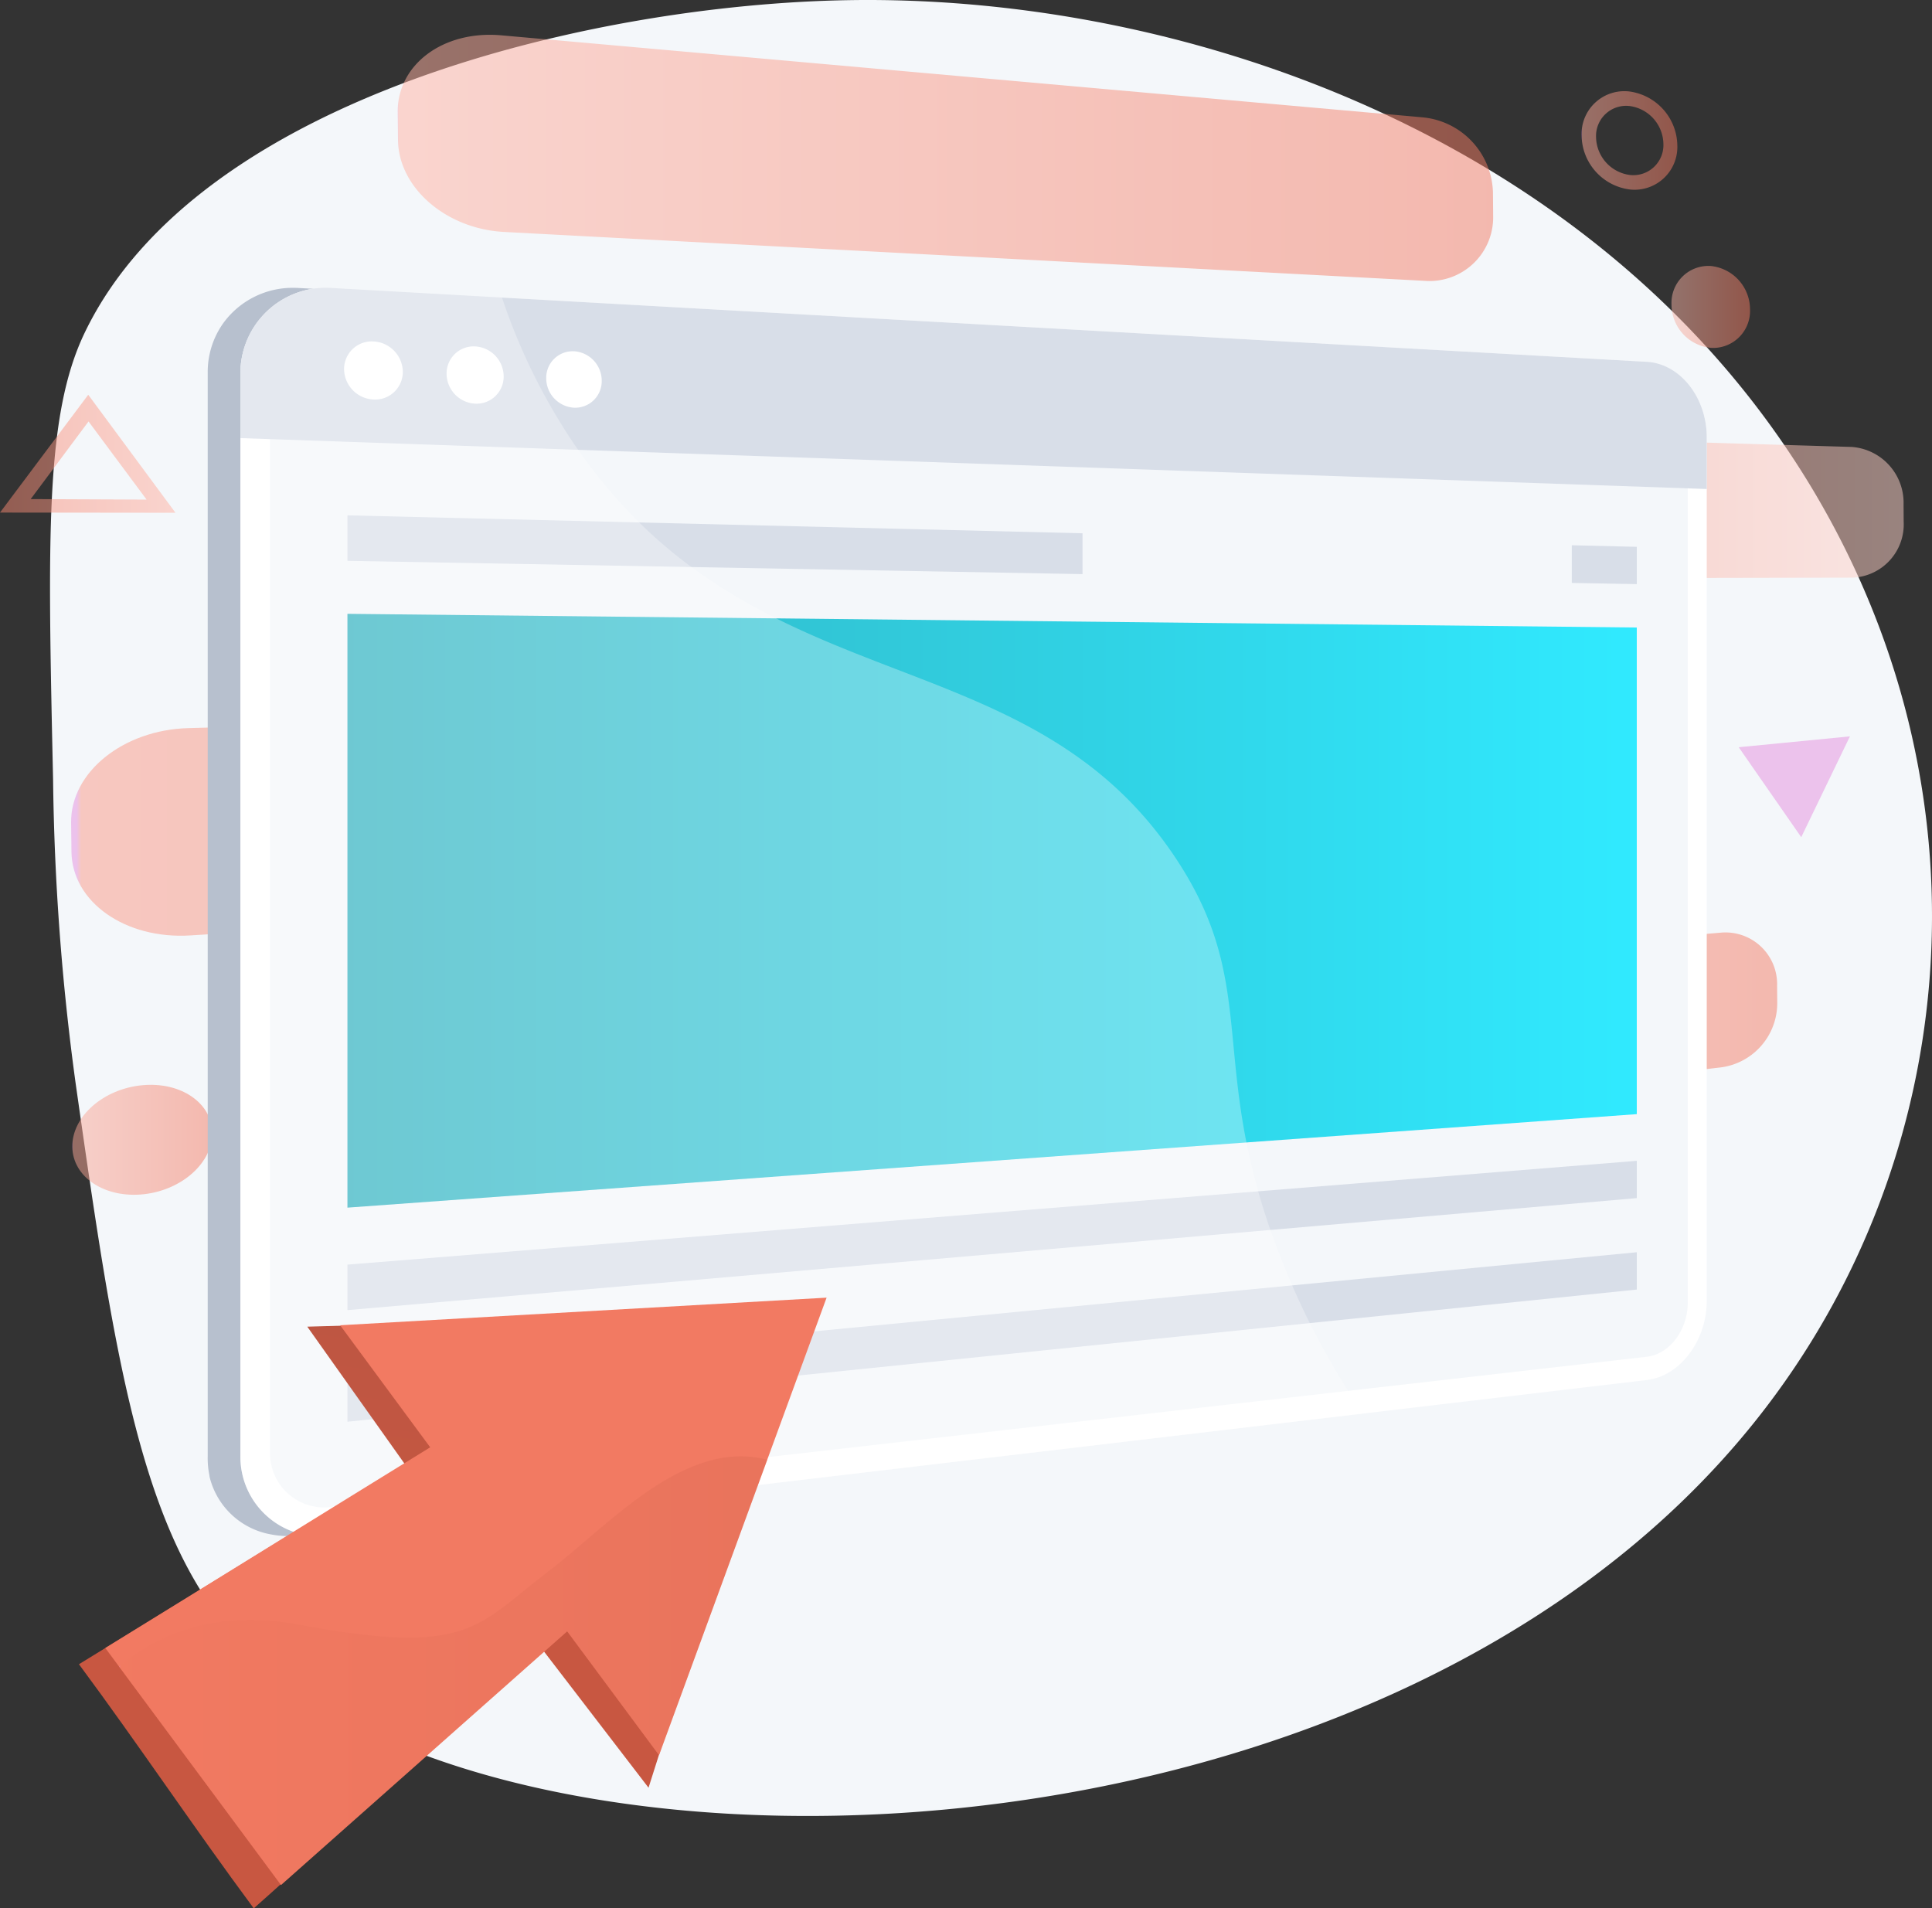
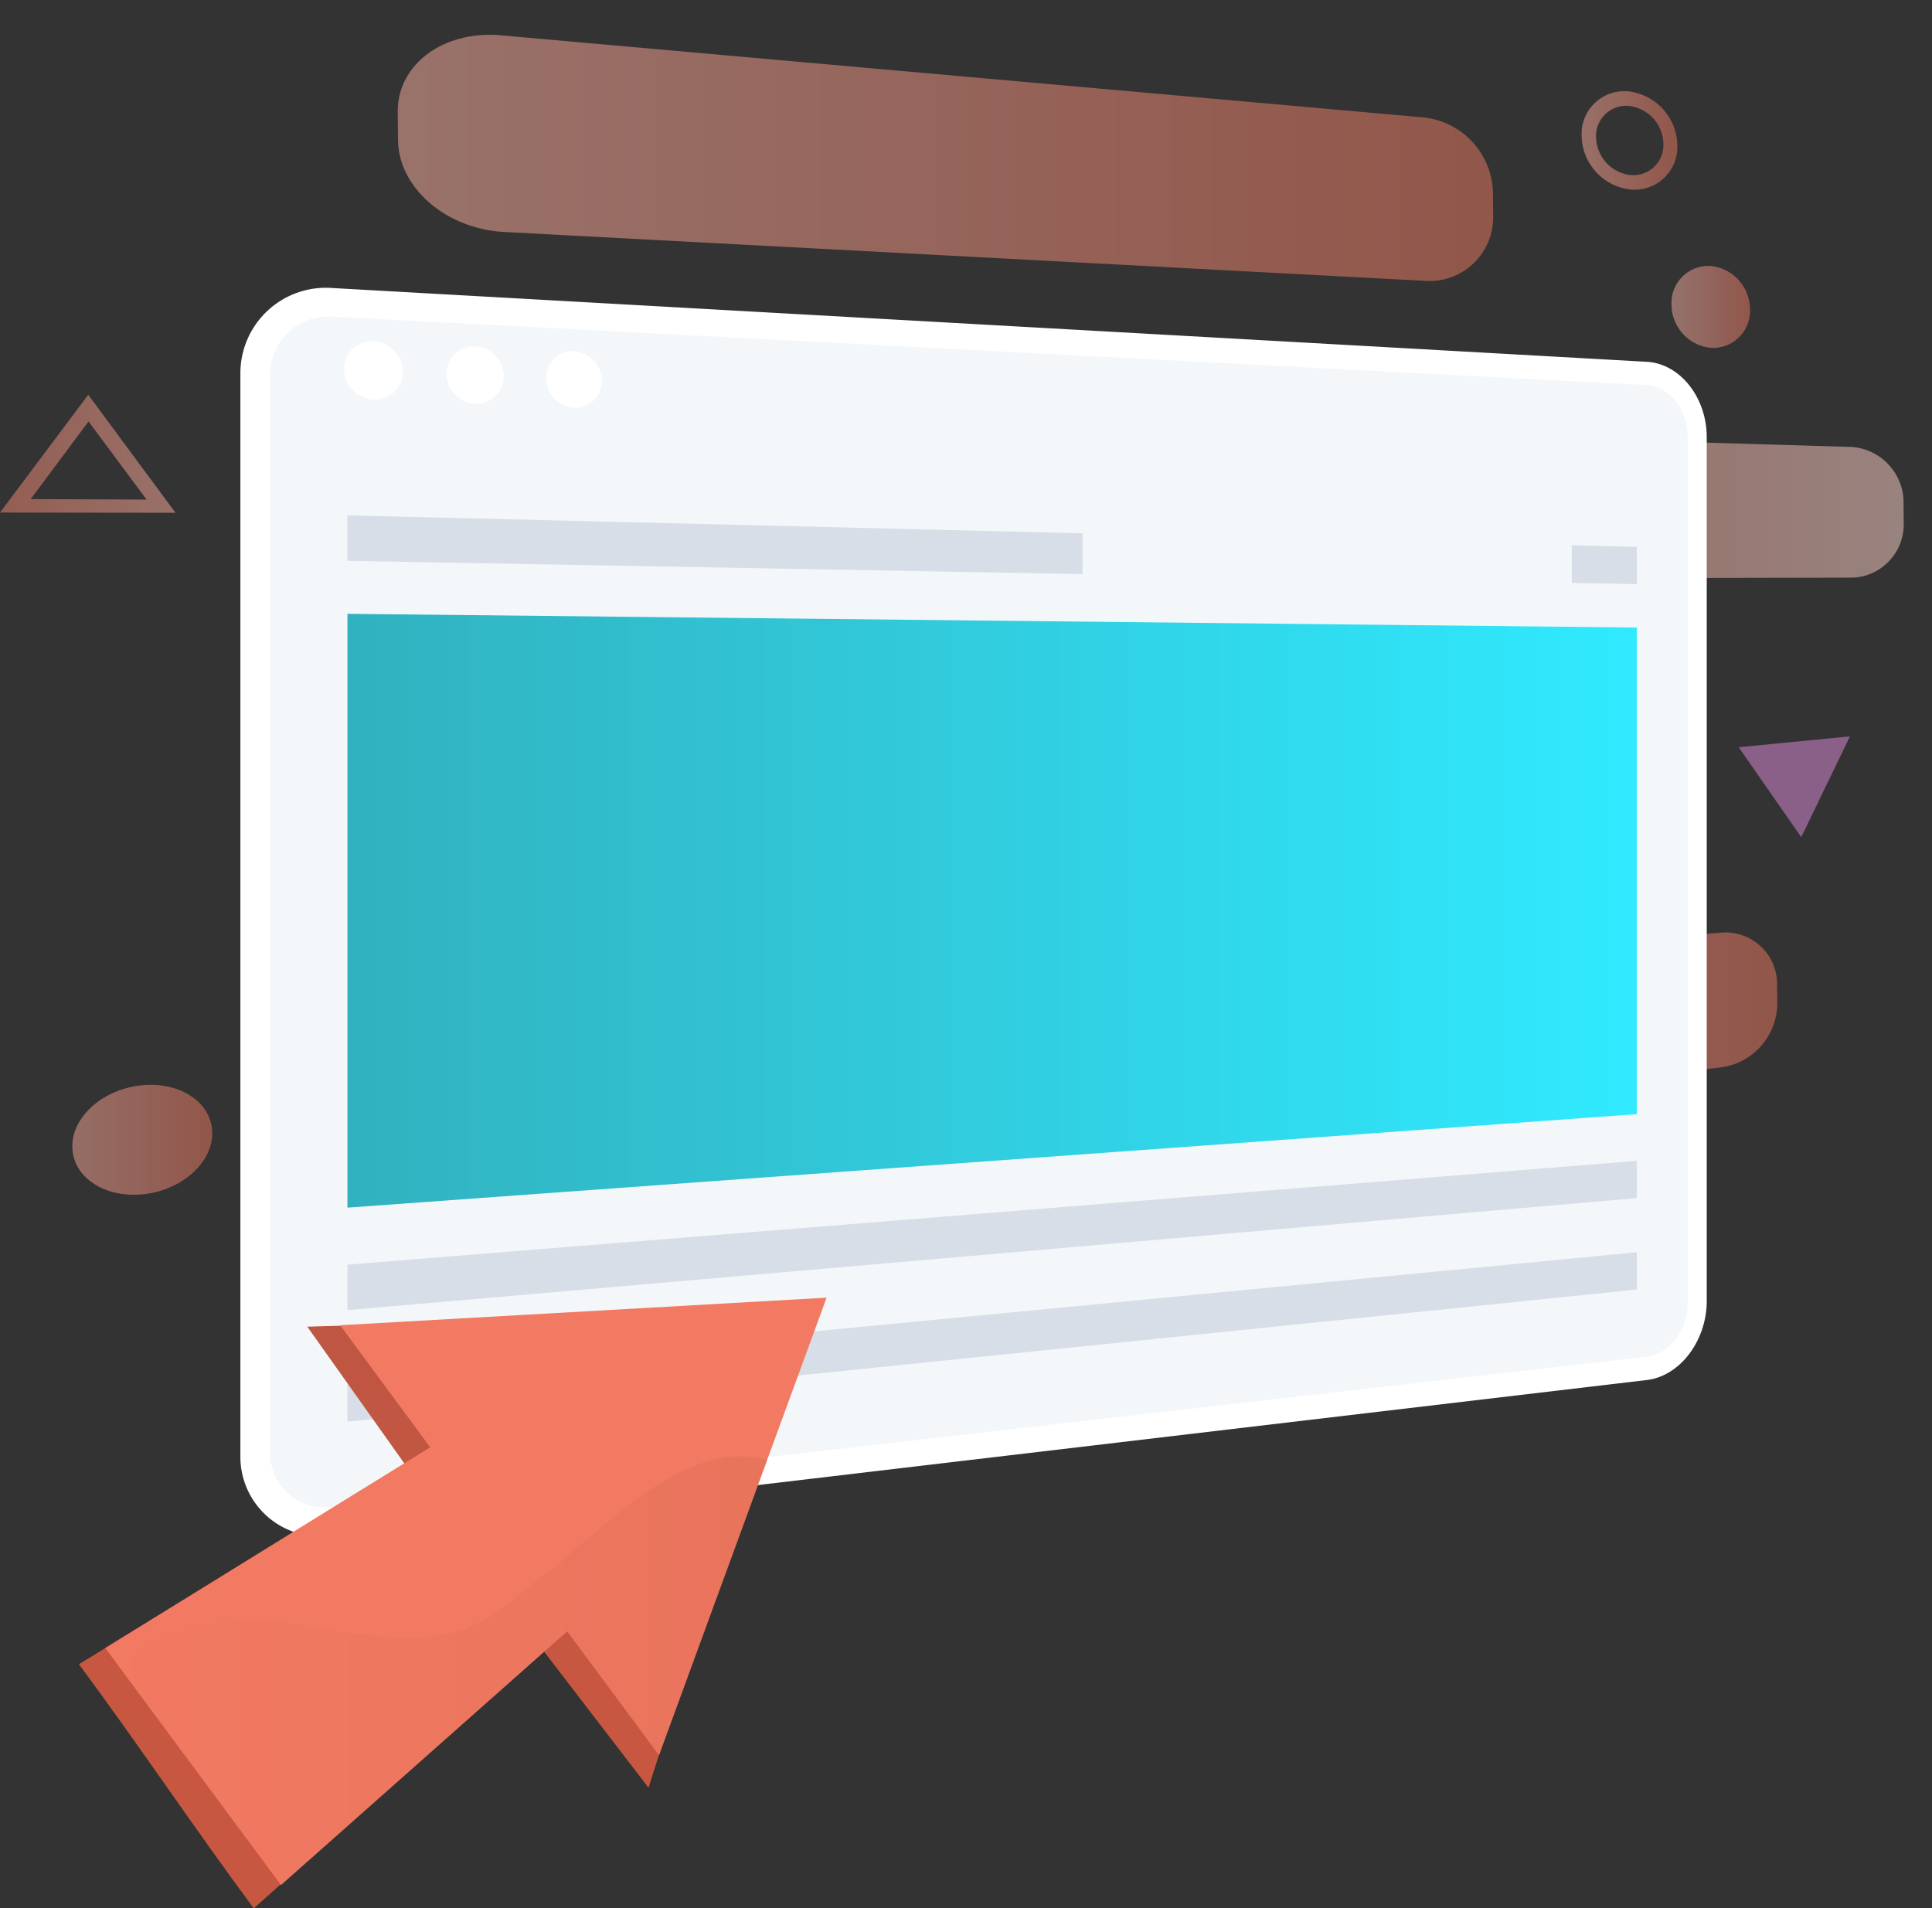
<svg xmlns="http://www.w3.org/2000/svg" width="207.22" height="204.688" viewBox="0 0 207.22 204.688">
  <rect x="0" y="0" width="207.22" height="204.688" fill="#333333" stroke="none" />
  <defs>
    <linearGradient id="linear-gradient" y1="0.5" x2="1" y2="0.5" gradientUnits="objectBoundingBox">
      <stop offset="0" stop-color="#e38ddd" />
      <stop offset="0.004" stop-color="#ffb2a2" />
      <stop offset="1" stop-color="#f27a62" />
    </linearGradient>
    <linearGradient id="linear-gradient-2" y1="0.5" x2="1" y2="0.5" gradientUnits="objectBoundingBox">
      <stop offset="0" stop-color="#e38ddd" />
      <stop offset="0.004" stop-color="#f27a62" />
      <stop offset="1" stop-color="#ffd4cb" />
    </linearGradient>
    <linearGradient id="linear-gradient-3" y1="0.5" x2="1" y2="0.5" gradientUnits="objectBoundingBox">
      <stop offset="0" stop-color="#e38ddd" />
      <stop offset="0.004" stop-color="#ffc6bb" />
      <stop offset="1" stop-color="#f27a62" />
    </linearGradient>
    <linearGradient id="linear-gradient-4" y1="0.5" x2="1" y2="0.5" gradientUnits="objectBoundingBox">
      <stop offset="0" stop-color="#e38ddd" />
      <stop offset="0.004" stop-color="#f99885" />
      <stop offset="1" stop-color="#f27a62" />
    </linearGradient>
    <linearGradient id="linear-gradient-5" y1="0.5" x2="1" y2="0.5" gradientUnits="objectBoundingBox">
      <stop offset="0" stop-color="#e38ddd" />
      <stop offset="0.004" stop-color="#f3b3a6" />
      <stop offset="1" stop-color="#f27a62" />
    </linearGradient>
    <linearGradient id="linear-gradient-6" y1="0.5" x2="1" y2="0.5" gradientUnits="objectBoundingBox">
      <stop offset="0" stop-color="#e38ddd" />
      <stop offset="0.004" stop-color="#f9a999" />
      <stop offset="1" stop-color="#f27a62" />
    </linearGradient>
    <linearGradient id="linear-gradient-7" y1="0.5" x2="1" y2="0.5" gradientUnits="objectBoundingBox">
      <stop offset="0" stop-color="#e38ddd" />
      <stop offset="0.004" stop-color="#ffae9e" />
      <stop offset="1" stop-color="#f27a62" />
    </linearGradient>
    <linearGradient id="linear-gradient-8" y1="0.5" x2="1" y2="0.5" gradientUnits="objectBoundingBox">
      <stop offset="0" stop-color="#e38ddd" />
      <stop offset="0.004" stop-color="#f27a62" />
      <stop offset="1" stop-color="#ffb1a1" />
    </linearGradient>
    <linearGradient id="linear-gradient-9" x1="43.88" y1="-8.275" x2="44.784" y2="-8.275" gradientUnits="objectBoundingBox">
      <stop offset="0" stop-color="#e38ddd" />
      <stop offset="0.004" stop-color="#ffbeb1" />
      <stop offset="1" stop-color="#f27a62" />
    </linearGradient>
    <linearGradient id="linear-gradient-10" y1="0.5" x2="1" y2="0.5" gradientUnits="objectBoundingBox">
      <stop offset="0" stop-color="#31b1bf" />
      <stop offset="1" stop-color="#30eaff" />
    </linearGradient>
    <linearGradient id="linear-gradient-11" x1="0.65" y1="-0.652" x2="0.466" y2="0.511" gradientUnits="objectBoundingBox">
      <stop offset="0" stop-color="#af5543" />
      <stop offset="1" stop-color="#c85741" />
    </linearGradient>
    <linearGradient id="linear-gradient-12" x1="0.101" y1="0.263" x2="0.824" y2="0.592" gradientUnits="objectBoundingBox">
      <stop offset="0" stop-color="#e38ddd" />
      <stop offset="0.004" stop-color="#f27a62" />
      <stop offset="1" stop-color="#f27a62" />
    </linearGradient>
    <linearGradient id="linear-gradient-13" y1="0.5" x2="1" y2="0.5" gradientUnits="objectBoundingBox">
      <stop offset="0" stop-color="#e38ddd" />
      <stop offset="0.004" stop-color="#f27a62" />
      <stop offset="1" stop-color="#d56650" />
    </linearGradient>
  </defs>
  <g id="Group_935" data-name="Group 935" transform="translate(-1358.205 -208.616)">
-     <path id="Path_2139" data-name="Path 2139" d="M1464.011,208.633c-27.37.458-69.716,10.322-81.905,35.669-4.257,8.853-3.969,21.867-3.392,47.9a261.008,261.008,0,0,0,2.423,32.637c4.1,28.741,6.888,48.307,17.447,59.7,26.458,28.548,122.03,27.723,162.842-23.672,22.263-28.036,25.688-67.919,5.331-100.88C1544.344,223.7,1500.653,208.02,1464.011,208.633Z" transform="translate(-14.816 0)" fill="#f4f7fa" />
    <g id="Group_929" data-name="Group 929" transform="translate(1358.205 212.35)" opacity="0.5">
      <g id="Group_920" data-name="Group 920" transform="translate(42.658 0)">
        <path id="Path_2140" data-name="Path 2140" d="M1628.6,231.517l-98.84-8.8c-6.242-.555-11.164,3.147-11.108,8.266l.032,2.96c.055,5.116,5.142,9.532,11.377,9.863l98.727,5.243a6.83,6.83,0,0,0,7.357-7.044l-.018-2.376A8.316,8.316,0,0,0,1628.6,231.517Z" transform="translate(-1518.654 -222.662)" fill="url(#linear-gradient)" />
      </g>
      <g id="Group_921" data-name="Group 921" transform="translate(121.533 42.134)">
        <path id="Path_2141" data-name="Path 2141" d="M1897.958,389.376a6,6,0,0,0-5.55-6.168l-69.494-2.067a7.092,7.092,0,0,0-7.593,6.913l.019,2.186c.034,3.942,3.542,7.132,7.742,7.123l69.408-.136a5.717,5.717,0,0,0,5.479-6.013Z" transform="translate(-1815.321 -381.137)" fill="url(#linear-gradient-2)" />
      </g>
      <g id="Group_922" data-name="Group 922" transform="translate(102.051 96.278)">
        <path id="Path_2142" data-name="Path 2142" d="M1830.6,590.486a5.541,5.541,0,0,0-6-5.676l-74.351,6.337c-4.518.385-8.235,4.013-8.2,8.095l.021,2.263c.038,4.081,3.793,6.954,8.308,6.426l74.318-8.683a6.952,6.952,0,0,0,5.92-6.87Z" transform="translate(-1742.045 -584.79)" fill="url(#linear-gradient-3)" />
      </g>
      <g id="Group_923" data-name="Group 923" transform="translate(7.627 71.36)">
-         <path id="Path_2143" data-name="Path 2143" d="M1508.959,491.069l-109.5,3c-6.977.191-12.629,4.733-12.565,10.137l.037,3.125c.063,5.4,5.79,9.414,12.76,8.974l109.465-6.917c4.634-.293,8.3-4,8.267-8.293l-.02-2.481C1517.367,494.321,1513.6,490.942,1508.959,491.069Z" transform="translate(-1386.893 -491.066)" fill="url(#linear-gradient-4)" />
-       </g>
+         </g>
      <g id="Group_924" data-name="Group 924" transform="translate(179.282 24.786)">
        <path id="Path_2144" data-name="Path 2144" d="M2040.95,320.549a3.968,3.968,0,0,1-4.14,4.135,4.674,4.674,0,0,1-4.28-4.653,3.963,3.963,0,0,1,4.218-4.131A4.685,4.685,0,0,1,2040.95,320.549Z" transform="translate(-2032.531 -315.889)" fill="url(#linear-gradient-5)" />
      </g>
      <g id="Group_925" data-name="Group 925" transform="translate(7.756 112.619)">
        <path id="Path_2145" data-name="Path 2145" d="M1402.386,651.4c.036,3.19-3.23,6.137-7.345,6.588-4.171.457-7.625-1.817-7.664-5.086s3.355-6.23,7.528-6.608C1399.022,645.916,1402.349,648.2,1402.386,651.4Z" transform="translate(-1387.377 -646.249)" fill="url(#linear-gradient-6)" />
      </g>
      <g id="Group_926" data-name="Group 926" transform="translate(169.638 6.051)">
        <path id="Path_2146" data-name="Path 2146" d="M2001.485,255.965a5.918,5.918,0,0,1-5.228-5.769,4.588,4.588,0,0,1,5.151-4.746,5.933,5.933,0,0,1,5.115,5.759A4.591,4.591,0,0,1,2001.485,255.965Zm-.065-8.956a3.229,3.229,0,0,0-3.613,3.341,4.166,4.166,0,0,0,3.667,4.058,3.23,3.23,0,0,0,3.557-3.345A4.173,4.173,0,0,0,2001.42,247.009Z" transform="translate(-1996.257 -245.42)" fill="url(#linear-gradient-7)" />
      </g>
      <g id="Group_927" data-name="Group 927" transform="translate(0 38.607)">
        <path id="Path_2147" data-name="Path 2147" d="M1377.027,380.53l-18.822-.022,9.464-12.637Zm-15.531-1.468,12.432.054-6.226-8.382Z" transform="translate(-1358.205 -367.871)" fill="url(#linear-gradient-8)" />
      </g>
      <g id="Group_928" data-name="Group 928" transform="translate(186.489 75.249)">
        <path id="Path_2148" data-name="Path 2148" d="M2059.638,506.857l11.928-1.164-5.222,10.811Z" transform="translate(-2059.638 -505.693)" fill="url(#linear-gradient-9)" />
      </g>
    </g>
    <g id="Group_933" data-name="Group 933" transform="translate(1380.483 239.493)">
-       <path id="Path_2149" data-name="Path 2149" d="M1599.128,340.778c0-4.272-2.838-7.9-6.4-8.1l-140.98-7.914c-.169-.01-.332-.015-.5-.016a9.193,9.193,0,0,0-7.61,3.832,9.038,9.038,0,0,0-1.637,5.326v6.956h0V450.025a9.22,9.22,0,0,0,.149,1.93c.033.154.043.306.084.456a8.256,8.256,0,0,0,6.61,6.054,9.627,9.627,0,0,0,2.918.105l110.532-13.047h0l30.434-3.614c3.564-.421,6.4-4.237,6.4-8.508V346.326h0Z" transform="translate(-1442 -324.752)" fill="#b7c0ce" />
      <g id="Group_932" data-name="Group 932" transform="translate(3.505 0)">
        <path id="Path_2150" data-name="Path 2150" d="M1606.039,332.683l-140.99-7.914a9.166,9.166,0,0,0-9.864,9.142V450.025a8.532,8.532,0,0,0,9.864,8.531l140.99-16.661c3.564-.421,6.423-4.222,6.423-8.494V340.778C1612.463,336.507,1609.6,332.883,1606.039,332.683Z" transform="translate(-1455.185 -324.753)" fill="#fff" />
        <path id="Path_2151" data-name="Path 2151" d="M1473.822,463.958a5.813,5.813,0,0,1-6.687-5.81V342.509a6.246,6.246,0,0,1,6.687-6.225l140.99,7.353c2.426.127,4.386,2.6,4.386,5.511v92.927c0,2.913-1.96,5.506-4.386,5.783Z" transform="translate(-1463.958 -333.212)" fill="#f4f7fa" />
-         <path id="Path_2152" data-name="Path 2152" d="M1606.039,332.683l-140.99-7.914a9.166,9.166,0,0,0-9.864,9.142v6.956l157.277,5.46v-5.548C1612.463,336.507,1609.6,332.883,1606.039,332.683Z" transform="translate(-1455.185 -324.753)" fill="#d8dee8" />
        <path id="Path_2153" data-name="Path 2153" d="M1503.316,349.606a2.97,2.97,0,0,1-3.138,2.975,3.309,3.309,0,0,1-3.164-3.257,2.969,2.969,0,0,1,3.164-2.973A3.31,3.31,0,0,1,1503.316,349.606Z" transform="translate(-1485.893 -340.605)" fill="#fff" />
        <path id="Path_2154" data-name="Path 2154" d="M1544.5,351.566a2.906,2.906,0,0,1-3.049,2.934,3.237,3.237,0,0,1-3.074-3.208,2.905,2.905,0,0,1,3.074-2.933A3.239,3.239,0,0,1,1544.5,351.566Z" transform="translate(-1516.261 -342.08)" fill="#fff" />
        <path id="Path_2155" data-name="Path 2155" d="M1584.526,353.472a2.846,2.846,0,0,1-2.964,2.894,3.169,3.169,0,0,1-2.988-3.161,2.844,2.844,0,0,1,2.988-2.893A3.171,3.171,0,0,1,1584.526,353.472Z" transform="translate(-1545.77 -343.513)" fill="#fff" />
        <path id="Path_2156" data-name="Path 2156" d="M1636.661,509.917l-138.291,10.03V456.255l138.291,1.469Z" transform="translate(-1486.888 -421.293)" fill="url(#linear-gradient-10)" />
        <path id="Path_2157" data-name="Path 2157" d="M1636.661,680.923,1498.37,692.938v-4.88l138.291-11.134Z" transform="translate(-1486.888 -583.292)" fill="#d8dee8" />
        <path id="Path_2158" data-name="Path 2158" d="M1636.661,717.824,1498.37,732V727.12l138.291-13.3Z" transform="translate(-1486.888 -610.383)" fill="#d8dee8" />
        <g id="Group_930" data-name="Group 930" transform="translate(11.482 24.398)">
          <path id="Path_2159" data-name="Path 2159" d="M1577.214,418.444l-78.844-1.925V421.4l78.844,1.423Z" transform="translate(-1498.37 -416.519)" fill="#d8dee8" />
          <path id="Path_2160" data-name="Path 2160" d="M1992.293,428.58v4.044l6.972.126v-4Z" transform="translate(-1860.974 -425.373)" fill="#d8dee8" />
        </g>
        <g id="Group_931" data-name="Group 931" opacity="0.3" style="mix-blend-mode: soft-light;isolation: isolate">
-           <path id="Path_2161" data-name="Path 2161" d="M1555.564,386.009c-16.172-24.494-45.369-16.066-64.674-44.641a64.609,64.609,0,0,1-7.647-15.578l-18.194-1.021a9.166,9.166,0,0,0-9.864,9.142V450.025a8.532,8.532,0,0,0,9.864,8.531l110.534-13.062a84.2,84.2,0,0,1-8.135-15.036C1558.285,408.509,1565.087,400.433,1555.564,386.009Z" transform="translate(-1455.185 -324.753)" fill="#fff" />
-         </g>
+           </g>
      </g>
    </g>
    <g id="Group_934" data-name="Group 934" transform="translate(1366.672 347.802)">
      <path id="Path_2162" data-name="Path 2162" d="M1414.542,739.644l10.453,14.73c-11.753,7.237-23.19,14.24-34.943,21.477,6.25,8.425,12.5,17.759,18.749,26.184,10.335-9.148,20.355-18.971,30.691-28.119l11.652,15.18,16.174-50.969Z" transform="translate(-1390.051 -736.533)" fill="url(#linear-gradient-11)" />
      <path id="Path_2163" data-name="Path 2163" d="M1478.045,732.13l-6.367,17.388L1460.073,781.2l-9.853-13.283c-10.337,9.149-20.358,18.06-30.692,27.209-5.764-7.769-11.611-15.662-17.388-23.45l-1.459-1.97c11.754-7.237,23.1-14.288,34.847-21.525l-9.659-13.091Z" transform="translate(-1397.854 -732.13)" fill="url(#linear-gradient-12)" />
      <path id="Path_2164" data-name="Path 2164" d="M1475.708,796.51,1464.1,828.194l-9.853-13.283c-10.337,9.149-20.358,18.06-30.692,27.209-5.764-7.769-11.61-15.662-17.388-23.45,4.052-3.35,10.286-6.16,19.23-4.488,18.478,3.456,19.142.133,26.853-5.716C1458.629,803.63,1466.823,794.157,1475.708,796.51Z" transform="translate(-1401.885 -779.123)" opacity="0.3" fill="url(#linear-gradient-13)" style="mix-blend-mode: multiply;isolation: isolate" />
    </g>
  </g>
</svg>